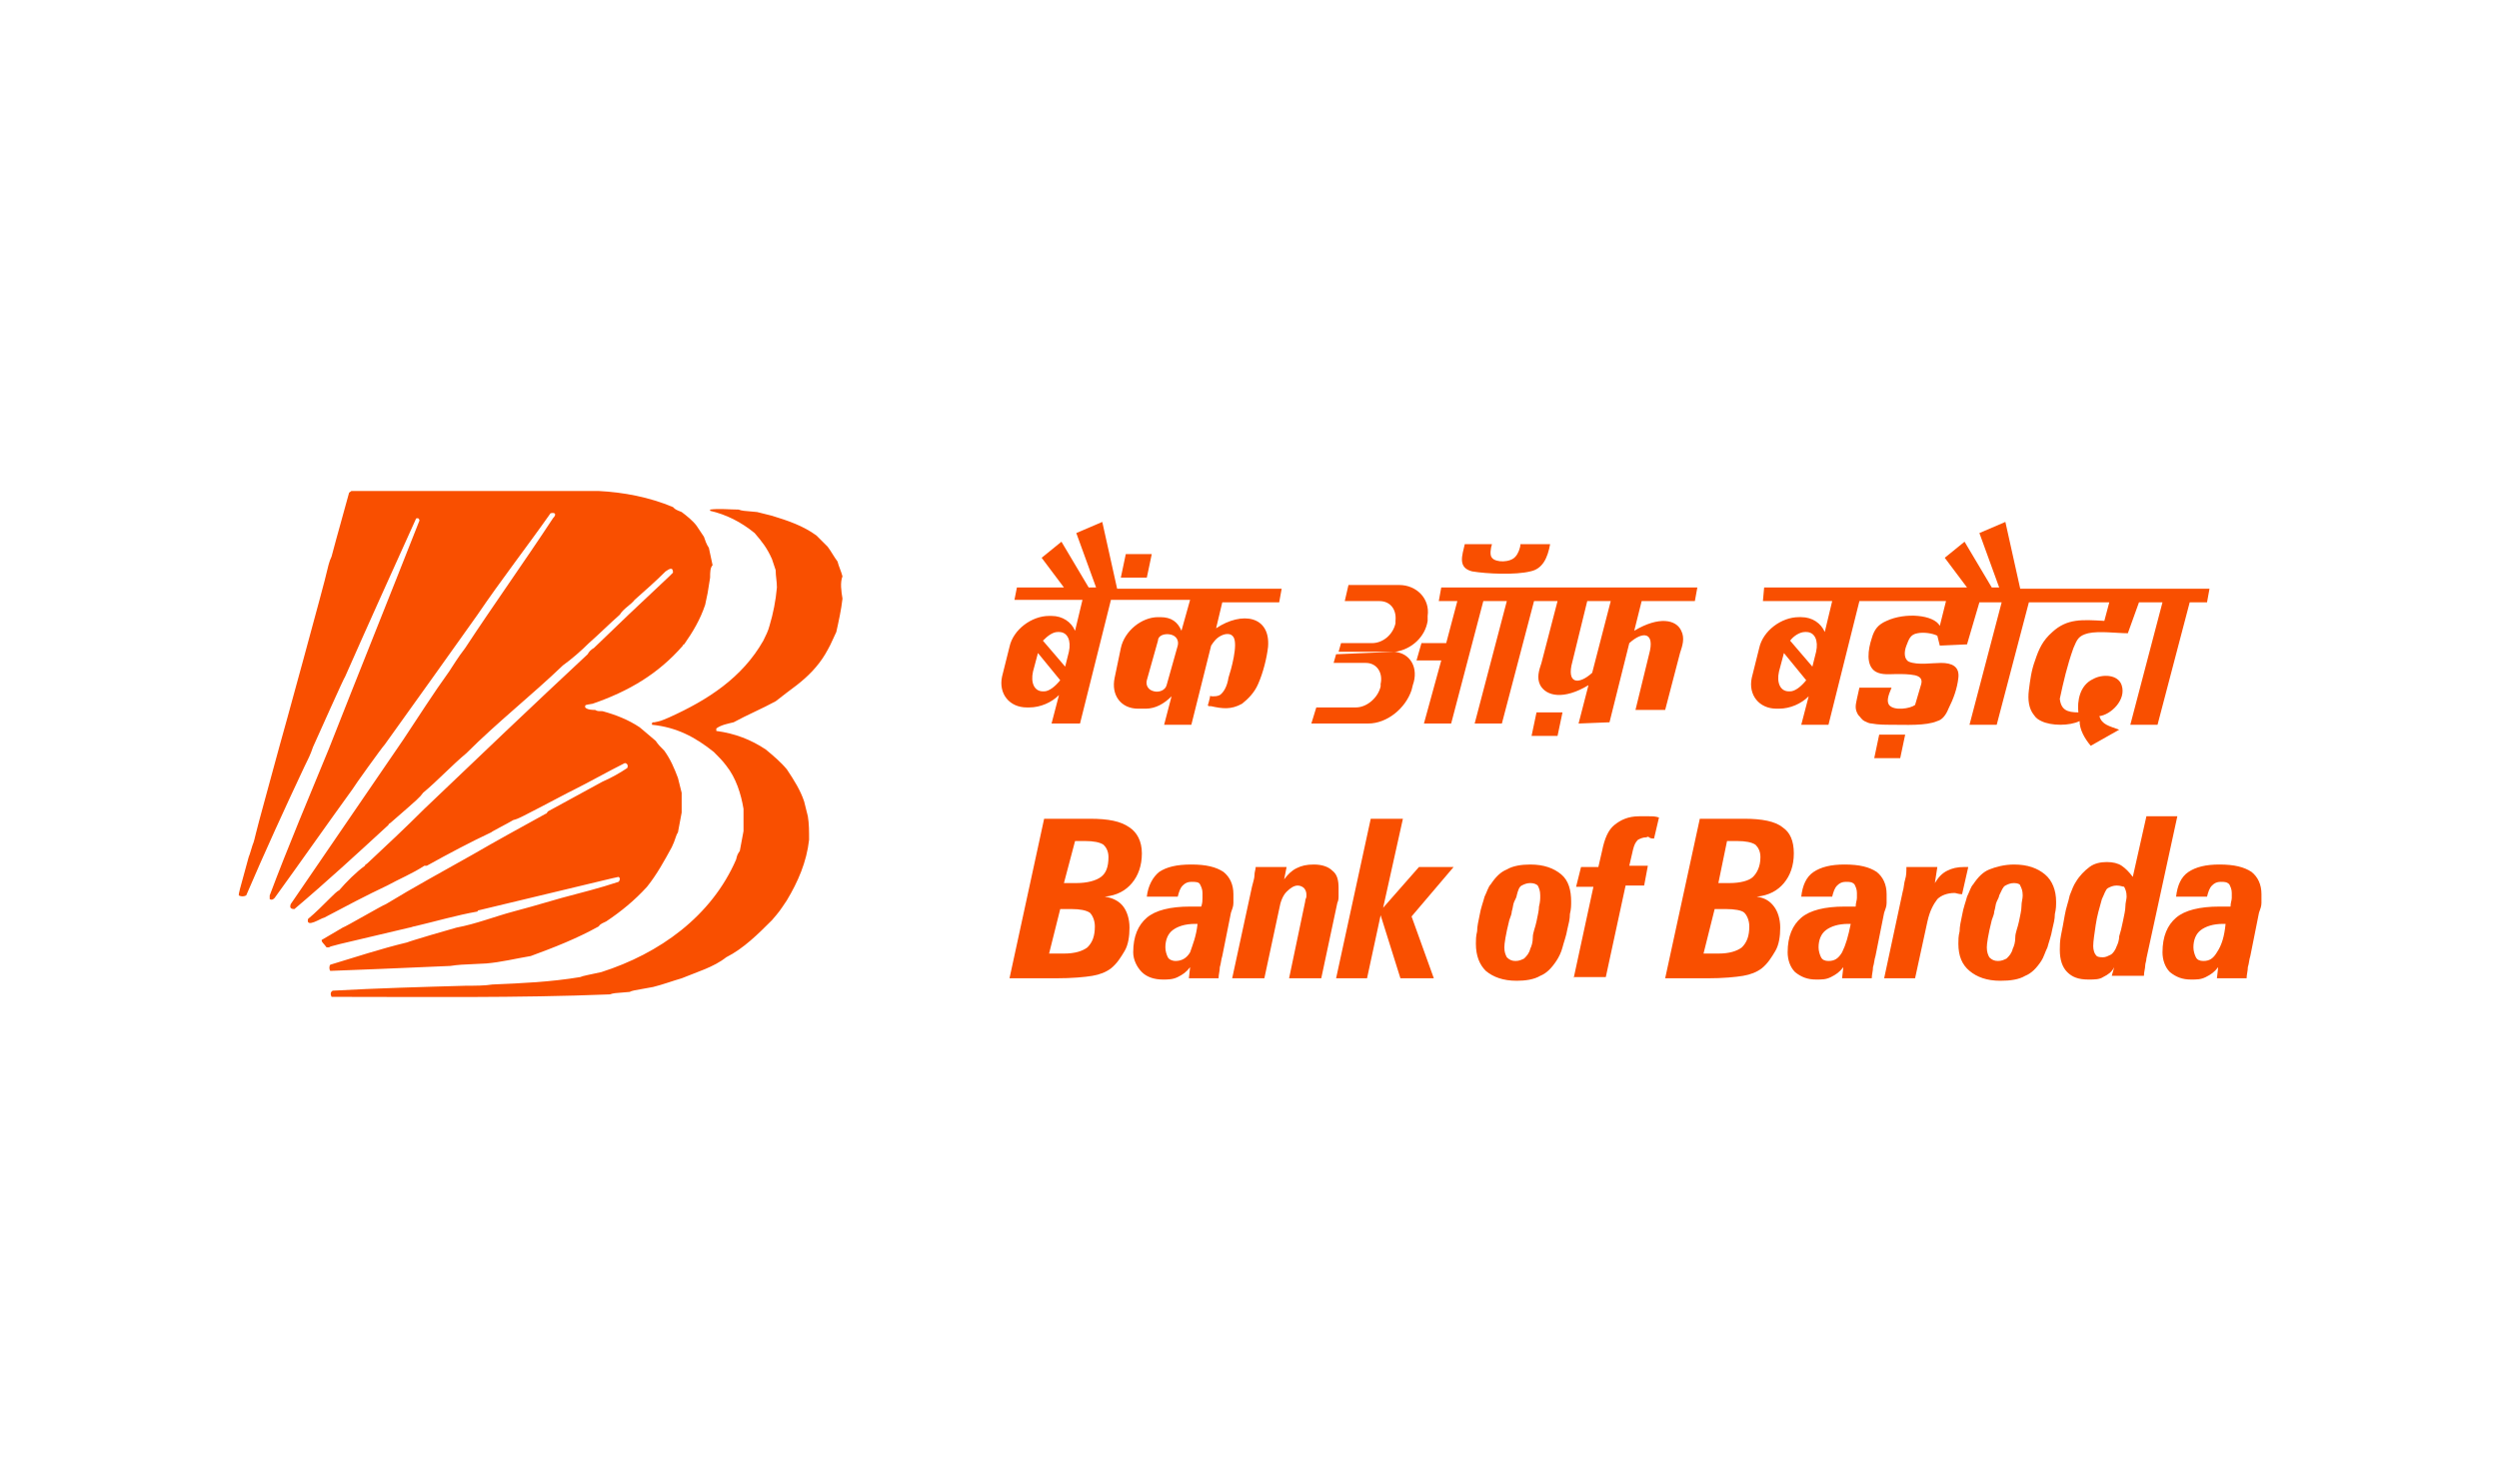
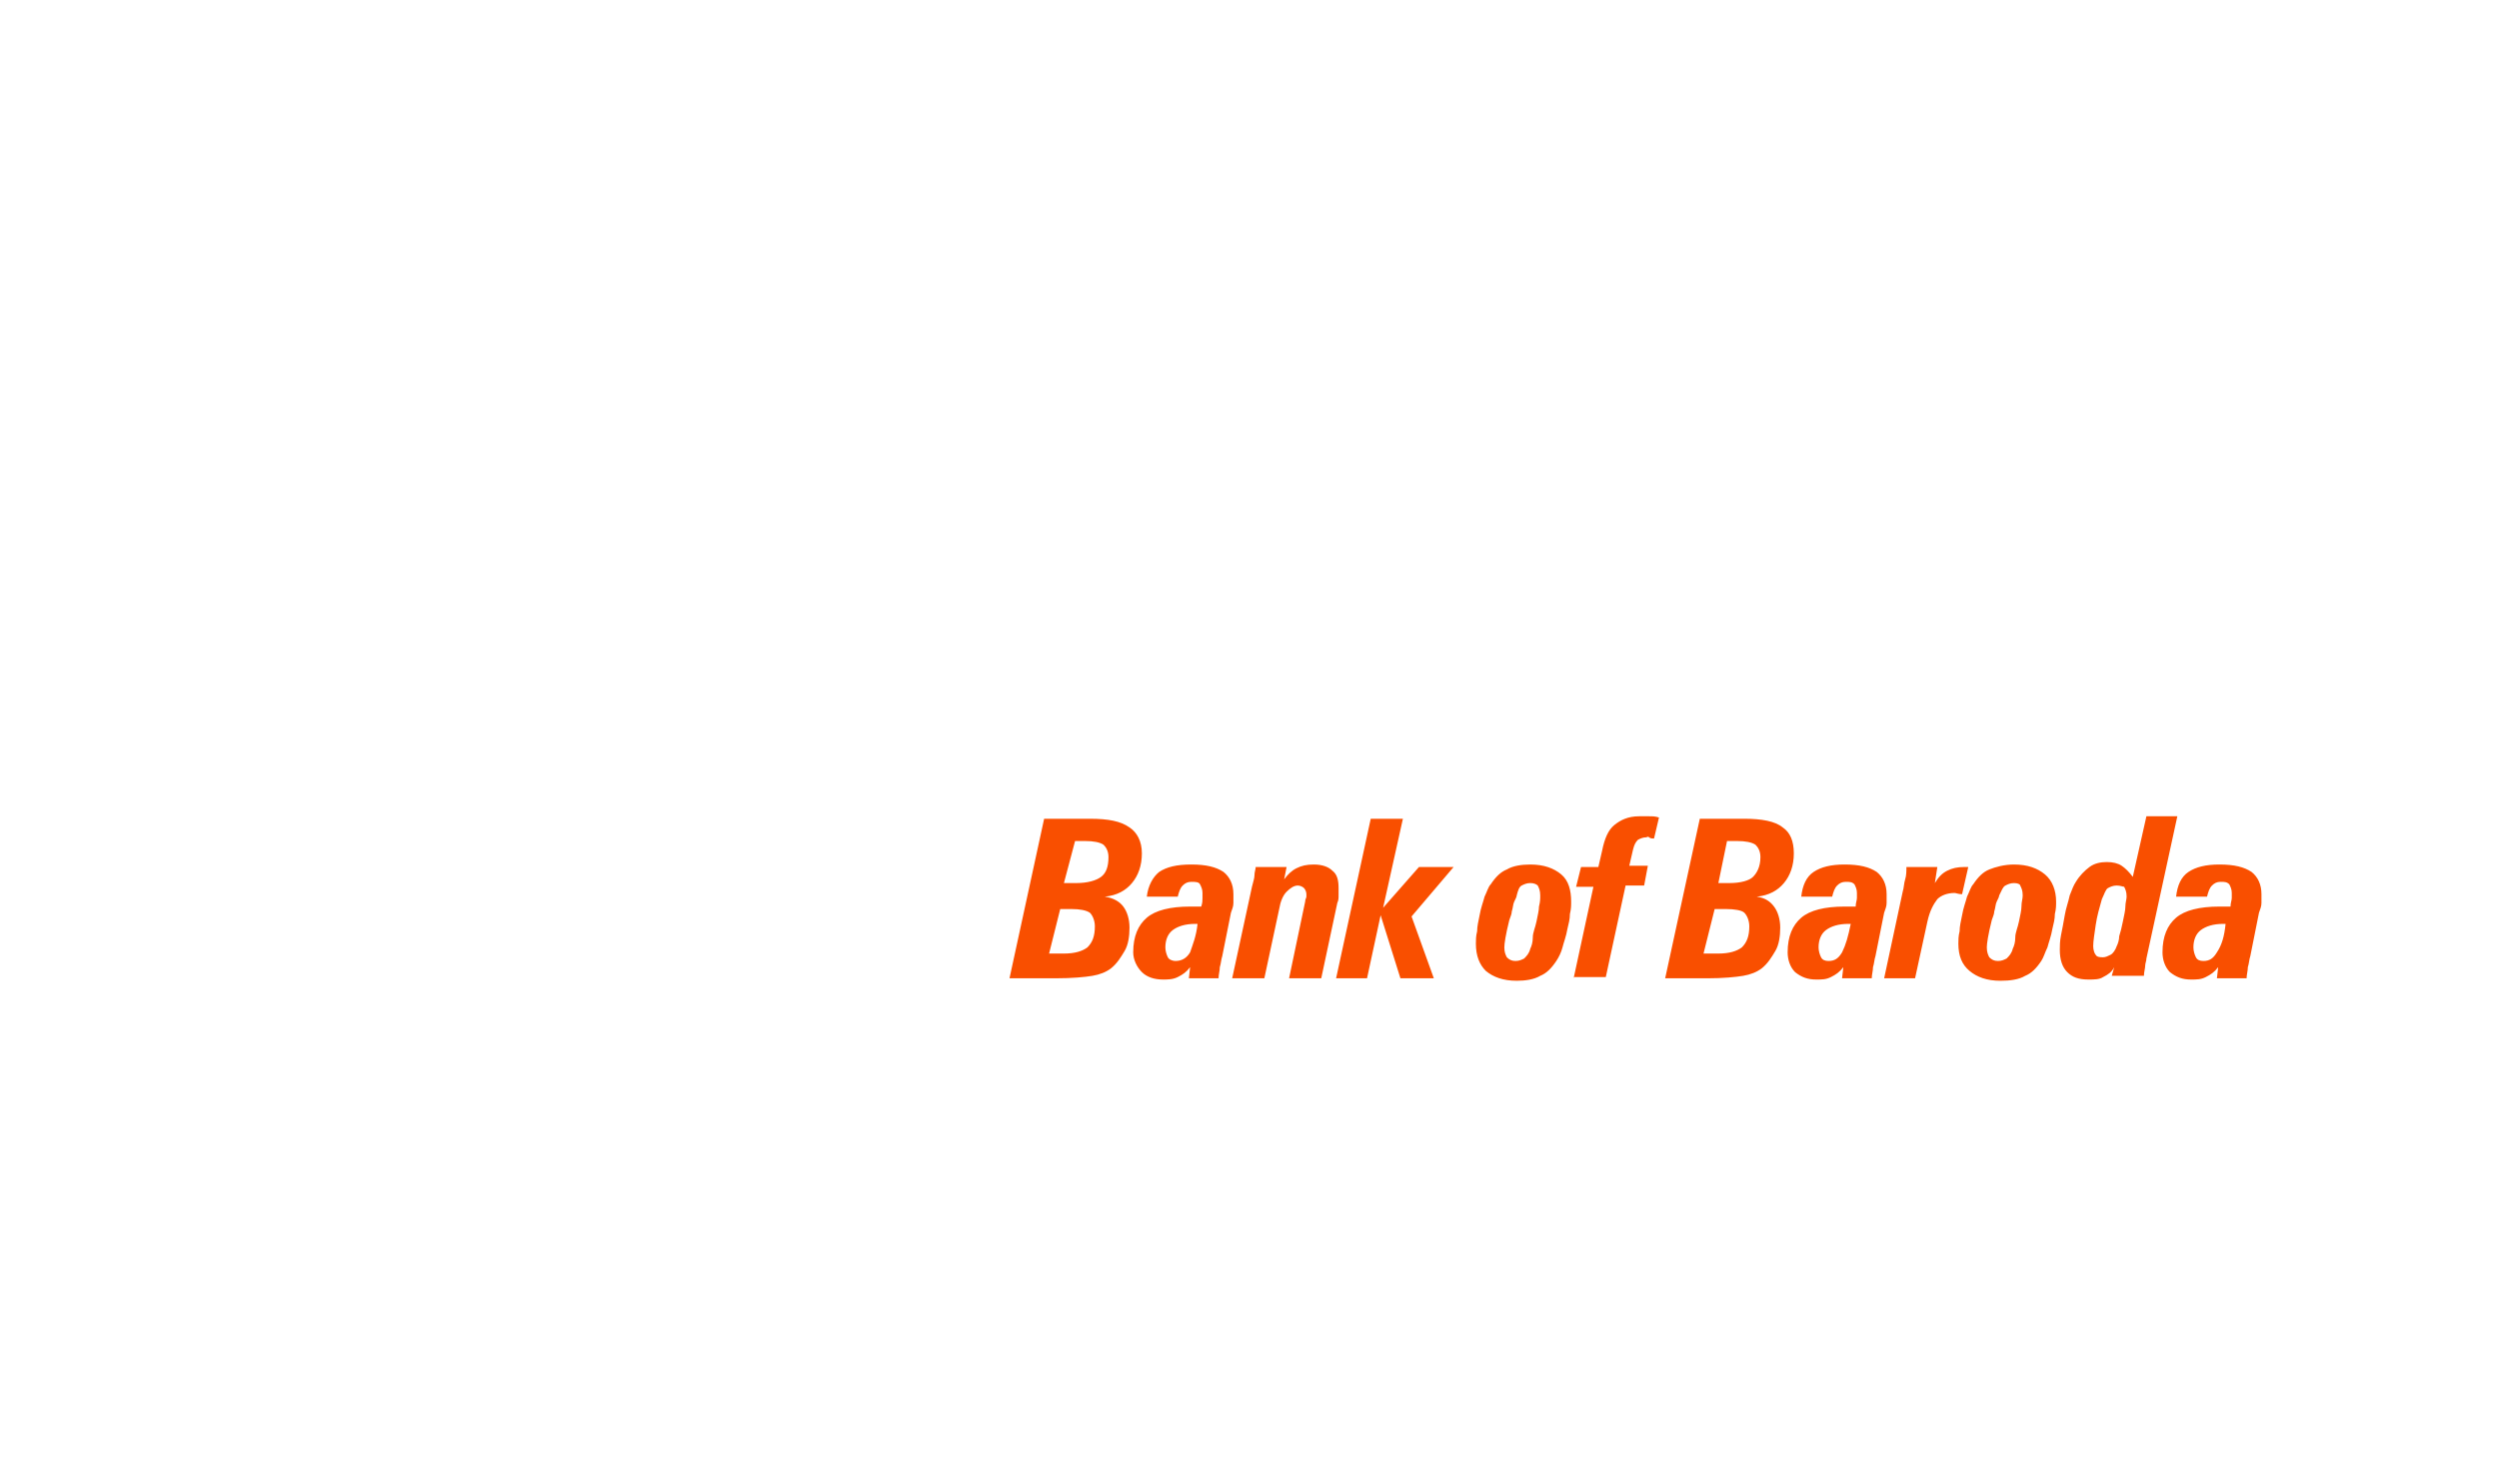
<svg xmlns="http://www.w3.org/2000/svg" version="1.1" id="Layer_1" x="0px" y="0px" viewBox="0 0 202 120" style="enable-background:new 0 0 202 120;" xml:space="preserve">
  <style type="text/css">
	.st0{fill:#F94F00;}
	.st1{fill-rule:evenodd;clip-rule:evenodd;fill:#F94F00;}
</style>
  <g>
    <path class="st0" d="M179.9,74.7h-0.2c-0.8,0-1.4,0.2-1.8,0.5c-0.4,0.3-0.6,0.8-0.6,1.4c0,0.3,0.1,0.6,0.2,0.8   c0.1,0.2,0.3,0.3,0.6,0.3c0.5,0,0.8-0.2,1.1-0.7C179.6,76.4,179.8,75.7,179.9,74.7 M179.3,78.2c-0.3,0.4-0.6,0.6-1,0.8   c-0.4,0.2-0.7,0.2-1.2,0.2c-0.7,0-1.2-0.2-1.7-0.6c-0.4-0.4-0.6-1-0.6-1.6c0-1.3,0.4-2.2,1.1-2.8s1.9-0.9,3.5-0.9   c0.2,0,0.4,0,0.5,0c0.1,0,0.2,0,0.4,0c0-0.3,0.1-0.5,0.1-0.7c0-0.2,0-0.3,0-0.4c0-0.3-0.1-0.5-0.2-0.7c-0.2-0.2-0.4-0.2-0.7-0.2   c-0.3,0-0.5,0.1-0.7,0.3c-0.2,0.2-0.3,0.5-0.4,0.9h-2.5c0.1-0.9,0.4-1.6,1-2c0.6-0.4,1.4-0.6,2.5-0.6c1.2,0,2,0.2,2.6,0.6   c0.5,0.4,0.8,1,0.8,1.8c0,0.2,0,0.4,0,0.7c0,0.3-0.1,0.5-0.2,0.8l-0.7,3.5c-0.1,0.3-0.1,0.6-0.2,0.9c0,0.3-0.1,0.6-0.1,0.9h-2.4   L179.3,78.2z M170.9,78.2c-0.2,0.4-0.5,0.6-0.9,0.8c-0.3,0.2-0.7,0.2-1.2,0.2c-0.8,0-1.3-0.2-1.7-0.6c-0.4-0.4-0.6-1-0.6-1.8   c0-0.3,0-0.7,0.1-1.2c0.1-0.5,0.2-1,0.3-1.6c0.1-0.6,0.3-1.1,0.4-1.6c0.2-0.5,0.3-0.8,0.5-1.1c0.3-0.5,0.7-0.9,1.1-1.2   s0.9-0.4,1.4-0.4c0.5,0,0.9,0.1,1.2,0.3c0.3,0.2,0.6,0.5,0.9,0.9l1.1-4.9h2.5l-2.5,11.5c0,0.2-0.1,0.4-0.1,0.6   c0,0.2-0.1,0.5-0.1,0.8h-2.6L170.9,78.2z M171.1,71.6c-0.3,0-0.5,0.1-0.7,0.2s-0.3,0.5-0.5,0.9c-0.2,0.7-0.4,1.4-0.5,2.1   c-0.1,0.7-0.2,1.3-0.2,1.7c0,0.3,0.1,0.6,0.2,0.7c0.1,0.2,0.4,0.2,0.6,0.2c0.2,0,0.4-0.1,0.6-0.2s0.4-0.4,0.5-0.7   c0.1-0.2,0.2-0.5,0.2-0.8c0.1-0.3,0.2-0.7,0.3-1.2s0.2-0.9,0.2-1.2c0-0.3,0.1-0.6,0.1-0.8c0-0.4-0.1-0.6-0.2-0.8   C171.6,71.7,171.4,71.6,171.1,71.6 M162.8,71.4c-0.3,0-0.5,0.1-0.7,0.2s-0.3,0.4-0.5,0.8c0,0.1-0.1,0.3-0.2,0.5   c-0.1,0.2-0.1,0.5-0.2,0.8c0,0.2-0.1,0.4-0.2,0.7c-0.3,1.2-0.4,1.9-0.4,2.2c0,0.4,0.1,0.6,0.2,0.8c0.2,0.2,0.4,0.3,0.7,0.3   c0.3,0,0.5-0.1,0.7-0.2c0.2-0.2,0.4-0.4,0.5-0.8c0.1-0.2,0.2-0.5,0.2-0.9s0.2-0.8,0.3-1.3c0.1-0.5,0.2-0.9,0.2-1.2   c0-0.4,0.1-0.6,0.1-0.9c0-0.4-0.1-0.6-0.2-0.8C163.3,71.5,163.1,71.4,162.8,71.4 M158.3,76.3c0-0.3,0-0.6,0.1-1   c0-0.4,0.1-0.8,0.2-1.3c0.1-0.6,0.3-1.1,0.4-1.5c0.2-0.4,0.3-0.8,0.5-1c0.4-0.6,0.8-1,1.3-1.2s1.2-0.4,2-0.4c1.1,0,1.9,0.3,2.5,0.8   s0.9,1.3,0.9,2.2c0,0.3,0,0.6-0.1,1c0,0.4-0.1,0.8-0.2,1.2c-0.1,0.6-0.3,1.1-0.4,1.5c-0.2,0.4-0.3,0.8-0.5,1.1   c-0.4,0.6-0.8,1-1.3,1.2c-0.5,0.3-1.2,0.4-2,0.4c-1.1,0-1.9-0.3-2.5-0.8C158.6,78,158.3,77.3,158.3,76.3 M152.3,79.1l1.5-7   c0.1-0.3,0.1-0.7,0.2-1s0.1-0.7,0.1-1h2.5l-0.2,1.3c0.3-0.5,0.6-0.8,1-1s0.8-0.3,1.4-0.3c0.1,0,0.2,0,0.2,0c0,0,0.1,0,0.1,0   l-0.5,2.2c0,0,0,0,0,0c-0.3,0-0.5-0.1-0.6-0.1c-0.6,0-1.1,0.2-1.4,0.5c-0.3,0.4-0.6,0.9-0.8,1.8l-1,4.6H152.3L152.3,79.1z    M149.6,74.7h-0.2c-0.8,0-1.4,0.2-1.8,0.5c-0.4,0.3-0.6,0.8-0.6,1.4c0,0.3,0.1,0.6,0.2,0.8c0.1,0.2,0.3,0.3,0.6,0.3   c0.5,0,0.8-0.2,1.1-0.7C149.2,76.4,149.4,75.7,149.6,74.7 M149,78.2c-0.3,0.4-0.6,0.6-1,0.8s-0.7,0.2-1.2,0.2   c-0.7,0-1.2-0.2-1.7-0.6c-0.4-0.4-0.6-1-0.6-1.6c0-1.3,0.4-2.2,1.1-2.8c0.7-0.6,1.9-0.9,3.5-0.9c0.2,0,0.4,0,0.5,0s0.2,0,0.4,0   c0-0.3,0.1-0.5,0.1-0.7c0-0.2,0-0.3,0-0.4c0-0.3-0.1-0.5-0.2-0.7c-0.2-0.2-0.4-0.2-0.7-0.2c-0.3,0-0.5,0.1-0.7,0.3   c-0.2,0.2-0.3,0.5-0.4,0.9h-2.5c0.1-0.9,0.4-1.6,1-2c0.6-0.4,1.4-0.6,2.5-0.6c1.2,0,2,0.2,2.6,0.6c0.5,0.4,0.8,1,0.8,1.8   c0,0.2,0,0.4,0,0.7c0,0.3-0.1,0.5-0.2,0.8l-0.7,3.5c-0.1,0.3-0.1,0.6-0.2,0.9c0,0.3-0.1,0.6-0.1,0.9h-2.4L149,78.2z M134.6,79.1   l2.8-12.9h3.6c1.4,0,2.5,0.2,3.1,0.7c0.6,0.4,0.9,1.1,0.9,2.1c0,1-0.3,1.8-0.8,2.4c-0.5,0.6-1.2,1-2.2,1.1c0.7,0.1,1.1,0.4,1.4,0.8   c0.3,0.4,0.5,1,0.5,1.7s-0.1,1.4-0.4,1.9s-0.6,1-1.1,1.4c-0.4,0.3-0.9,0.5-1.5,0.6c-0.6,0.1-1.6,0.2-2.9,0.2H134.6z M137.7,77.1   h1.2c0.9,0,1.5-0.2,1.9-0.5c0.4-0.4,0.6-0.9,0.6-1.7c0-0.5-0.2-0.9-0.4-1.1s-0.8-0.3-1.5-0.3h-0.9L137.7,77.1z M138.9,71.4h0.9   c0.9,0,1.6-0.2,1.9-0.5s0.6-0.8,0.6-1.6c0-0.5-0.2-0.8-0.4-1c-0.3-0.2-0.8-0.3-1.5-0.3h-0.8L138.9,71.4z M127.2,79.1l1.6-7.4h-1.4   l0.4-1.6h1.4l0.3-1.3c0.2-1,0.5-1.7,1-2.1c0.5-0.4,1.1-0.7,2-0.7c0.3,0,0.5,0,0.8,0s0.5,0,0.8,0.1l-0.4,1.7c-0.1,0-0.3,0-0.4-0.1   s-0.2,0-0.2,0c-0.3,0-0.5,0.1-0.7,0.2c-0.2,0.2-0.3,0.4-0.4,0.8l-0.3,1.3h1.5l-0.3,1.6h-1.5l-1.6,7.4H127.2z M123.7,71.4   c-0.3,0-0.5,0.1-0.7,0.2s-0.3,0.4-0.4,0.8c0,0.1-0.1,0.3-0.2,0.5s-0.1,0.5-0.2,0.8c0,0.2-0.1,0.4-0.2,0.7c-0.3,1.2-0.4,1.9-0.4,2.2   c0,0.4,0.1,0.6,0.2,0.8c0.2,0.2,0.4,0.3,0.7,0.3c0.3,0,0.5-0.1,0.7-0.2c0.2-0.2,0.4-0.4,0.5-0.8c0.1-0.2,0.2-0.5,0.2-0.9   s0.2-0.8,0.3-1.3c0.1-0.5,0.2-0.9,0.2-1.2c0.1-0.4,0.1-0.6,0.1-0.9c0-0.4-0.1-0.6-0.2-0.8C124.2,71.5,124,71.4,123.7,71.4    M119.3,76.3c0-0.3,0-0.6,0.1-1c0-0.4,0.1-0.8,0.2-1.3c0.1-0.6,0.3-1.1,0.4-1.5c0.2-0.4,0.3-0.8,0.5-1c0.4-0.6,0.8-1,1.3-1.2   c0.5-0.3,1.2-0.4,1.9-0.4c1.1,0,1.9,0.3,2.5,0.8s0.8,1.3,0.8,2.2c0,0.3,0,0.6-0.1,1c0,0.4-0.1,0.8-0.2,1.2   c-0.1,0.6-0.3,1.1-0.4,1.5s-0.3,0.8-0.5,1.1c-0.4,0.6-0.8,1-1.3,1.2c-0.5,0.3-1.2,0.4-1.9,0.4c-1.1,0-1.9-0.3-2.5-0.8   C119.6,78,119.3,77.3,119.3,76.3 M108,79.1l2.8-12.9h2.6l-1.6,7.2l2.9-3.3h2.8l-3.4,4l1.8,5h-2.7l-1.6-5.1l-1.1,5.1L108,79.1   L108,79.1z M99.6,79.1l1.6-7.4c0.1-0.4,0.2-0.7,0.2-0.9c0-0.3,0.1-0.5,0.1-0.7h2.5l-0.2,1c0.3-0.4,0.6-0.7,1-0.9s0.8-0.3,1.4-0.3   c0.7,0,1.2,0.2,1.5,0.5c0.4,0.3,0.5,0.8,0.5,1.4c0,0.2,0,0.4,0,0.6c0,0.2,0,0.4-0.1,0.6l-1.3,6.1h-2.6l1.3-6.2   c0-0.2,0.1-0.3,0.1-0.4s0-0.2,0-0.2c0-0.2-0.1-0.4-0.2-0.5s-0.3-0.2-0.5-0.2c-0.3,0-0.6,0.2-0.9,0.5s-0.5,0.8-0.6,1.4l-1.2,5.6   L99.6,79.1L99.6,79.1z M96.8,74.7h-0.2c-0.8,0-1.4,0.2-1.8,0.5c-0.4,0.3-0.6,0.8-0.6,1.4c0,0.3,0.1,0.6,0.2,0.8   c0.1,0.2,0.4,0.3,0.6,0.3c0.5,0,0.9-0.2,1.2-0.7C96.4,76.4,96.7,75.7,96.8,74.7 M96.2,78.2c-0.3,0.4-0.6,0.6-1,0.8   c-0.4,0.2-0.8,0.2-1.2,0.2c-0.7,0-1.3-0.2-1.7-0.6c-0.4-0.4-0.7-1-0.7-1.6c0-1.3,0.4-2.2,1.1-2.8c0.7-0.6,1.9-0.9,3.5-0.9   c0.2,0,0.4,0,0.5,0s0.2,0,0.4,0c0.1-0.3,0.1-0.5,0.1-0.7s0-0.3,0-0.4c0-0.3-0.1-0.5-0.2-0.7s-0.4-0.2-0.7-0.2   c-0.3,0-0.5,0.1-0.7,0.3s-0.3,0.5-0.4,0.9h-2.5c0.1-0.9,0.5-1.6,1-2c0.6-0.4,1.4-0.6,2.6-0.6c1.2,0,2,0.2,2.6,0.6   c0.5,0.4,0.8,1,0.8,1.8c0,0.2,0,0.4,0,0.7c0,0.3-0.1,0.5-0.2,0.8l-0.7,3.5c-0.1,0.3-0.1,0.6-0.2,0.9c0,0.3-0.1,0.6-0.1,0.9h-2.4   L96.2,78.2z M81.6,79.1l2.8-12.9h3.7c1.5,0,2.5,0.2,3.2,0.7c0.6,0.4,1,1.1,1,2.1c0,1-0.3,1.8-0.8,2.4s-1.2,1-2.2,1.1   c0.7,0.1,1.2,0.4,1.5,0.8c0.3,0.4,0.5,1,0.5,1.7s-0.1,1.4-0.4,1.9s-0.6,1-1.1,1.4c-0.4,0.3-0.9,0.5-1.5,0.6c-0.6,0.1-1.6,0.2-3,0.2   H81.6z M84.8,77.1H86c0.9,0,1.5-0.2,1.9-0.5c0.4-0.4,0.6-0.9,0.6-1.7c0-0.5-0.2-0.9-0.4-1.1c-0.3-0.2-0.8-0.3-1.5-0.3h-0.9   L84.8,77.1z M86,71.4H87c0.9,0,1.6-0.2,2-0.5c0.4-0.3,0.6-0.8,0.6-1.6c0-0.5-0.2-0.8-0.4-1c-0.3-0.2-0.8-0.3-1.5-0.3h-0.8L86,71.4z   " />
-     <path class="st1" d="M151.9,59.4h2.1l-0.4,1.9h-2.1L151.9,59.4z M146,55c-0.4,0.5-0.9,0.9-1.3,0.9h-0.1c-0.7,0-1-0.7-0.8-1.6   l0.4-1.5L146,55L146,55z M145.9,51.1h0.1c0.7,0,1,0.7,0.8,1.6l-0.3,1.2l-1.8-2.1C145,51.4,145.5,51.1,145.9,51.1 M142.6,47.5h16.4   l-1.8-2.4l1.6-1.3l2.2,3.7h0.6l-1.6-4.4l2.1-0.9l1.2,5.4h15.3l-0.2,1.1h-1.4l-2.6,9.9h-2.2l2.6-9.9h-1.9l-0.9,2.5   c-0.9,0-2.3-0.2-3.2,0c-0.8,0.2-0.9,0.5-1.2,1.2c-0.5,1.4-0.8,2.7-1.1,4.1c0.1,0.9,0.6,1.1,1.5,1.1c-0.1-0.9,0.1-2.2,1.2-2.7   c0.7-0.4,2-0.4,2.3,0.5c0.4,1.2-0.9,2.4-1.8,2.5c0.2,0.7,0.8,0.8,1.6,1.1l-2.3,1.3c-0.5-0.6-0.9-1.3-0.9-2c-0.8,0.4-2.3,0.4-3.1,0   c-0.2-0.1-0.4-0.2-0.6-0.5c-0.4-0.5-0.5-1.2-0.4-2c0.1-0.8,0.2-1.6,0.5-2.4c0.3-0.9,0.6-1.6,1.4-2.3c1.2-1.1,2.4-1,4.2-0.9l0.4-1.5   h-6.5l-2.6,9.9h-2.2l2.6-9.9h-1.8l-1,3.4l-2.2,0.1l-0.2-0.8c-0.4-0.2-1.1-0.3-1.6-0.2c-0.6,0.1-0.7,0.5-0.9,1   c-0.2,0.5-0.2,1.1,0.2,1.3c0.7,0.3,1.9,0.1,2.6,0.1c0.9,0,1.5,0.3,1.4,1.2c-0.1,0.9-0.4,1.7-0.8,2.5c-0.2,0.5-0.5,0.9-0.9,1   c-0.9,0.4-2.6,0.3-3.7,0.3c-0.5,0-1.1,0-1.6-0.1c-0.2,0-0.4-0.1-0.6-0.2c-0.2-0.1-0.3-0.3-0.5-0.5c-0.3-0.5-0.2-0.8-0.1-1.3   l0.2-0.9l2.6,0c-0.3,0.7-0.4,1.1-0.2,1.4c0.4,0.5,1.7,0.3,2.1,0l0.5-1.7c0.1-0.4-0.1-0.6-0.5-0.7c-0.5-0.1-1-0.1-1.5-0.1   c-0.5,0-1.2,0.1-1.7-0.2c-0.8-0.5-0.6-1.8-0.3-2.7c0.2-0.7,0.5-1.1,1.2-1.4c1.5-0.7,3.8-0.5,4.3,0.4l0.5-2h-7l-2.5,10h-2.2l0.6-2.3   c-0.6,0.6-1.5,1-2.4,1h-0.2c-1.4,0-2.3-1.1-2-2.5l0.6-2.4c0.3-1.4,1.8-2.5,3.2-2.5h0.2c0.9,0,1.6,0.5,1.9,1.2l0.6-2.5h-5.6   L142.6,47.5z M118.4,44l2.2,0c-0.1,0.3-0.2,0.9,0,1.1c0.3,0.4,1.5,0.4,1.9-0.1c0.2-0.2,0.4-0.7,0.4-1l2.4,0c-0.2,1.1-0.6,2-1.6,2.2   c-1.2,0.3-3.5,0.2-4.7,0C117.8,45.9,118.2,44.9,118.4,44 M124.2,57.6h2.1l-0.4,1.9h-2.1L124.2,57.6z M130.2,48.6h-1.9l-1.2,4.9   c-0.5,1.8,0.5,1.9,1.6,0.9L130.2,48.6z M116.5,47.5h20.7l-0.2,1.1h-4.3l-0.6,2.4c2-1.2,3.4-0.9,3.8,0c0.3,0.6,0.1,1.2-0.1,1.8   l-1.2,4.6h-2.4l1.1-4.5c0.5-1.8-0.5-1.9-1.6-0.9l-1.6,6.4l-2.5,0.1l0.8-3.1c-2,1.2-3.4,0.9-3.9,0c-0.3-0.6-0.1-1.2,0.1-1.8l1.3-5   h-1.9l-2.6,9.9h-2.2l2.6-9.9h-1.9l-2.6,9.9h-2.2l1.4-5.1h-2l0.4-1.4h2l0.9-3.4h-1.5L116.5,47.5z M112.7,52.7c1.3,0.1,2,1.3,1.5,2.7   l-0.1,0.4c-0.5,1.5-2,2.7-3.5,2.7h-4.6l0.4-1.3h3.2c0.9,0,1.8-0.8,2-1.7l0-0.2c0.2-0.9-0.3-1.7-1.2-1.7h-2.6l0.2-0.7L112.7,52.7z    M112.7,52.7L112.7,52.7L112.7,52.7L112.7,52.7L112.7,52.7L112.7,52.7L112.7,52.7L112.7,52.7c-0.1,0-0.1,0-0.1,0   C112.6,52.7,112.7,52.7,112.7,52.7L112.7,52.7z M112.8,52.7c1.3-0.2,2.4-1.2,2.6-2.5l0-0.4c0.2-1.4-0.9-2.5-2.3-2.5H109l-0.3,1.3   h2.8c0.9,0,1.4,0.7,1.3,1.6l0,0.2c-0.2,0.9-1,1.6-1.9,1.6h-2.5l-0.2,0.7L112.8,52.7z M94.6,51.3L94.6,51.3c0.5,0.1,0.7,0.5,0.6,0.9   l-0.9,3.2c-0.1,0.4-0.6,0.6-1,0.5c-0.5-0.1-0.7-0.5-0.6-0.9l0.9-3.2C93.6,51.4,94.1,51.2,94.6,51.3 M91,44.8h2.1l-0.4,1.9h-2.1   L91,44.8z M85.7,55c-0.4,0.5-0.9,0.9-1.3,0.9h-0.1c-0.7,0-1-0.7-0.8-1.6l0.4-1.5L85.7,55L85.7,55z M85.5,51.1h0.1   c0.7,0,1,0.7,0.8,1.6l-0.3,1.2l-1.8-2.1C84.7,51.4,85.1,51.1,85.5,51.1 M82.2,47.5H86l-1.8-2.4l1.6-1.3l2.2,3.7h0.6l-1.6-4.4   l2.1-0.9l1.2,5.4h13.3l-0.2,1.1h-4.6l-0.5,2.1c2.1-1.4,4.4-1,4.2,1.5c-0.1,0.9-0.4,2.1-0.8,3c-0.3,0.7-0.8,1.2-1.3,1.6   c-0.9,0.5-1.6,0.4-2.5,0.2c-0.3,0-0.3,0-0.2-0.3l0.1-0.4c0-0.2,0-0.1,0.2-0.1c0.2,0,0.4,0,0.6-0.1c0.3-0.2,0.6-0.7,0.7-1.4   c0.2-0.6,0.8-2.7,0.4-3.3c-0.2-0.3-0.6-0.3-1-0.1c-0.4,0.2-0.6,0.5-0.8,0.8l-1.6,6.4h-2.2l0.6-2.3c-0.6,0.6-1.3,1-2.1,1H92   c-1.4,0-2.2-1.1-1.9-2.5l0.5-2.4c0.3-1.4,1.7-2.5,3-2.5h0.2c0.9,0,1.4,0.4,1.7,1.1l0.7-2.5h-6.4l-2.5,10h-2.3l0.6-2.3   c-0.6,0.6-1.5,1-2.4,1h-0.2c-1.4,0-2.3-1.1-2-2.5l0.6-2.4c0.3-1.4,1.8-2.5,3.2-2.5H85c0.9,0,1.6,0.5,1.9,1.2l0.6-2.5H82L82.2,47.5z   " />
-     <path class="st1" d="M57.4,46.7C57.2,48,57.2,48,57,48.9c-0.4,1.2-1,2.2-1.7,3.2c0,0-0.1,0-0.1,0.1c-2,2.3-4.4,3.7-7.3,4.7   c-0.6,0.1-0.6,0.1-0.6,0.2v0.1c0.2,0.2,0.6,0.2,0.8,0.2c0.2,0.1,0.2,0.1,0.6,0.1c1.1,0.3,2.1,0.7,3,1.3c0.1,0.1,0.5,0.4,1.3,1.1   c0.2,0.3,0.4,0.5,0.7,0.8c0.5,0.7,0.8,1.4,1.1,2.2c0.1,0.4,0.2,0.8,0.3,1.2c0,0.4,0,0.4,0,1.6c-0.1,0.5-0.2,1.1-0.3,1.6   c-0.2,0.3-0.2,0.6-0.5,1.2c-0.6,1.1-1.2,2.2-2,3.2c-1,1.1-2.1,2-3.3,2.8c-0.2,0.1-0.5,0.2-0.6,0.4c-1.8,1-3.6,1.7-5.5,2.4   c-1.2,0.2-2.4,0.5-3.6,0.6c-2.2,0.1-2.2,0.1-2.9,0.2c-2,0.1-9.6,0.4-9.7,0.4c-0.1-0.1-0.1-0.4,0-0.5c2-0.6,4.1-1.3,6.2-1.8   c0.2-0.1,3.6-1.1,4-1.2c1.6-0.3,3.1-0.9,4.6-1.3c0.4-0.1,2.2-0.6,3.9-1.1c1.5-0.4,3.1-0.8,4.6-1.3c0.1-0.1,0.1-0.2,0.1-0.3   c0,0-0.1-0.1-0.1-0.1c-0.1,0-2.1,0.5-11.3,2.7c0,0-0.1,0-0.1,0.1c-1.7,0.3-3.4,0.8-5.1,1.2c-0.1,0-0.3,0.1-0.4,0.1   c-6.4,1.5-6.4,1.5-6.5,1.6h-0.2C26.1,76.2,26,76.2,26,76c0.5-0.3,0.5-0.3,1.7-1c0.3-0.1,3.2-1.8,3.5-1.9c2.3-1.4,4.7-2.7,7-4   c1.9-1.1,3.9-2.2,5.9-3.3c0.1,0,0.1-0.1,0.2-0.2c1.5-0.8,2.9-1.6,4.4-2.4c0.7-0.3,1.4-0.7,2-1.1c0.1-0.2,0-0.4-0.2-0.4   c-1.4,0.7-2.8,1.5-4.2,2.2c-0.2,0.1-0.2,0.1-0.4,0.2c-4,2.1-4,2.1-4.4,2.2c-0.5,0.3-1.7,0.9-1.8,1C38,68.1,36.3,69,34.5,70   c-0.1,0-0.1,0-0.2,0c-0.9,0.6-2.1,1.1-3,1.6c-1.7,0.8-3.4,1.7-5.1,2.6c-0.2,0-1.5,0.9-1.3,0.1c0.6-0.5,1.2-1.1,1.8-1.7   c0.2-0.2,0.6-0.6,0.7-0.6c0.6-0.7,1.4-1.5,2.1-2c0-0.1,0.1-0.1,0.2-0.2c1.5-1.4,3.1-2.9,4.6-4.4c4.4-4.2,8.8-8.4,13.2-12.5   c0.1-0.2,0.3-0.4,0.5-0.5c2.7-2.6,2.9-2.8,6.1-5.8c0.2-0.2,0.2-0.2,0.3-0.3c0-0.5-0.3-0.3-0.6-0.1c-0.8,0.8-1.6,1.5-2.5,2.3   c-0.3,0.4-0.9,0.7-1.2,1.2c-0.8,0.7-1.7,1.6-2.5,2.3c-0.6,0.6-1.4,1.3-2.1,1.8c-2.5,2.4-5.3,4.6-7.8,7.1c-1.2,1-2.3,2.2-3.5,3.2   c-0.3,0.4-0.3,0.4-2.6,2.4c-0.1,0.1-0.2,0.1-0.2,0.2c-2.5,2.3-5,4.6-7.6,6.8c-0.3,0-0.4-0.1-0.3-0.4c3-4.4,6.1-8.9,9.1-13.3   c1.2-1.8,2.4-3.7,3.7-5.5c0.9-1.4,1-1.5,1.3-1.9c2.3-3.5,4.8-7,7.1-10.5c0.3-0.3,0.2-0.5-0.2-0.4c-1.9,2.7-4,5.4-5.9,8.2   c-0.3,0.4-0.9,1.3-7.5,10.5c-0.2,0.2-2.5,3.4-2.6,3.6c-2.1,2.9-4.2,5.9-6.3,8.8c-0.1,0.1-0.2,0.2-0.4,0.1v-0.3   c1.5-4,3.2-8,4.8-11.9c2.4-6.1,4.9-12.3,7.3-18.4c0-0.1,0-0.1-0.1-0.2c-0.1,0-0.2,0-0.2,0.1c-1.9,4.2-3.8,8.4-5.7,12.7   c-0.1,0.1-2.1,4.6-2.6,5.7c-0.2,0.6-0.4,1-0.7,1.6c-1.6,3.4-3.2,6.9-4.7,10.4c-0.2,0.1-0.4,0.1-0.6,0c0-0.2,0-0.2,0.8-3.1   c0.1-0.2,0.3-1,0.4-1.2c0.1-0.3,0.1-0.5,0.9-3.4c0.4-1.5,0.8-2.9,1.2-4.4c0.1-0.3,3.8-13.8,3.8-14c0.1-0.4,0.2-0.9,0.4-1.3   c0.5-1.9,1-3.6,1.4-5.1c0-0.1,0.1-0.1,0.2-0.2c6.7,0,13.3,0,20,0c2,0.1,4.1,0.5,6,1.3c0.2,0.2,0.2,0.2,0.7,0.4   c0.4,0.3,0.9,0.7,1.2,1.1c0.2,0.3,0.4,0.6,0.6,0.9c0.1,0.3,0.2,0.6,0.4,0.9c0.1,0.5,0.2,0.9,0.3,1.4C57.4,45.9,57.4,46.3,57.4,46.7    M68.1,48.4c-0.1,0.9-0.3,1.8-0.5,2.7c-0.5,1.1-0.5,1.1-0.9,1.8c-0.6,1-1.4,1.8-2.3,2.5c-0.8,0.6-0.8,0.6-1.7,1.3   c-1.1,0.6-2.3,1.1-3.4,1.7c-0.4,0.1-1,0.2-1.4,0.5c0,0.1,0,0.1,0,0.2c1.5,0.2,2.8,0.7,4,1.5c0.6,0.5,1.2,1,1.7,1.6   c0.6,0.9,1.1,1.7,1.4,2.6c0.1,0.4,0.2,0.8,0.3,1.2c0.1,0.6,0.1,1.2,0.1,1.9c-0.2,1.8-0.9,3.4-1.8,4.9c-0.6,0.9-0.6,0.9-1.2,1.6   c-1.1,1.1-2.3,2.3-3.7,3c-1,0.8-2.4,1.2-3.6,1.7c-0.7,0.2-1.5,0.5-2.3,0.7c-1.7,0.3-1.7,0.3-1.9,0.4c-1.3,0.1-1.3,0.1-1.6,0.2   c-7.5,0.3-15.1,0.2-22.5,0.2c-0.1-0.2-0.1-0.4,0.1-0.5c3.6-0.2,7.2-0.3,10.8-0.4c0.7,0,1.5,0,2.1-0.1c2.4-0.1,4.7-0.2,7.1-0.6   c0.2-0.1,0.8-0.2,1.7-0.4c4.7-1.5,8.9-4.5,10.9-9.1c0.1-0.4,0.1-0.4,0.3-0.7c0.1-0.5,0.2-1.1,0.3-1.6c0-1.3,0-1.3,0-1.8   c-0.2-1.2-0.6-2.5-1.4-3.5c-0.3-0.4-0.6-0.7-1-1.1c-1.5-1.2-3-2-5-2.2c0-0.2,0-0.2,0.2-0.2c0.5-0.1,0.5-0.1,1.2-0.4   c3.1-1.4,5.9-3.2,7.6-6.2c0.2-0.4,0.4-0.8,0.5-1.2c0.3-1,0.5-2,0.6-3.1c0-0.5-0.1-0.9-0.1-1.4c-0.1-0.3-0.2-0.6-0.3-0.9   c-0.4-0.9-0.8-1.4-1.4-2.1c-1.1-0.9-2.3-1.5-3.6-1.8c0,0,0-0.1,0-0.1c0.7-0.1,1.6,0,2.3,0c0.3,0.1,0.3,0.1,1.5,0.2   c0.4,0.1,0.8,0.2,1.2,0.3c1.3,0.4,2.5,0.8,3.6,1.6c0.3,0.3,0.6,0.6,0.9,0.9c0.3,0.4,0.5,0.8,0.8,1.2c0.1,0.4,0.3,0.8,0.4,1.2   C67.9,47.1,68,47.8,68.1,48.4" />
  </g>
</svg>